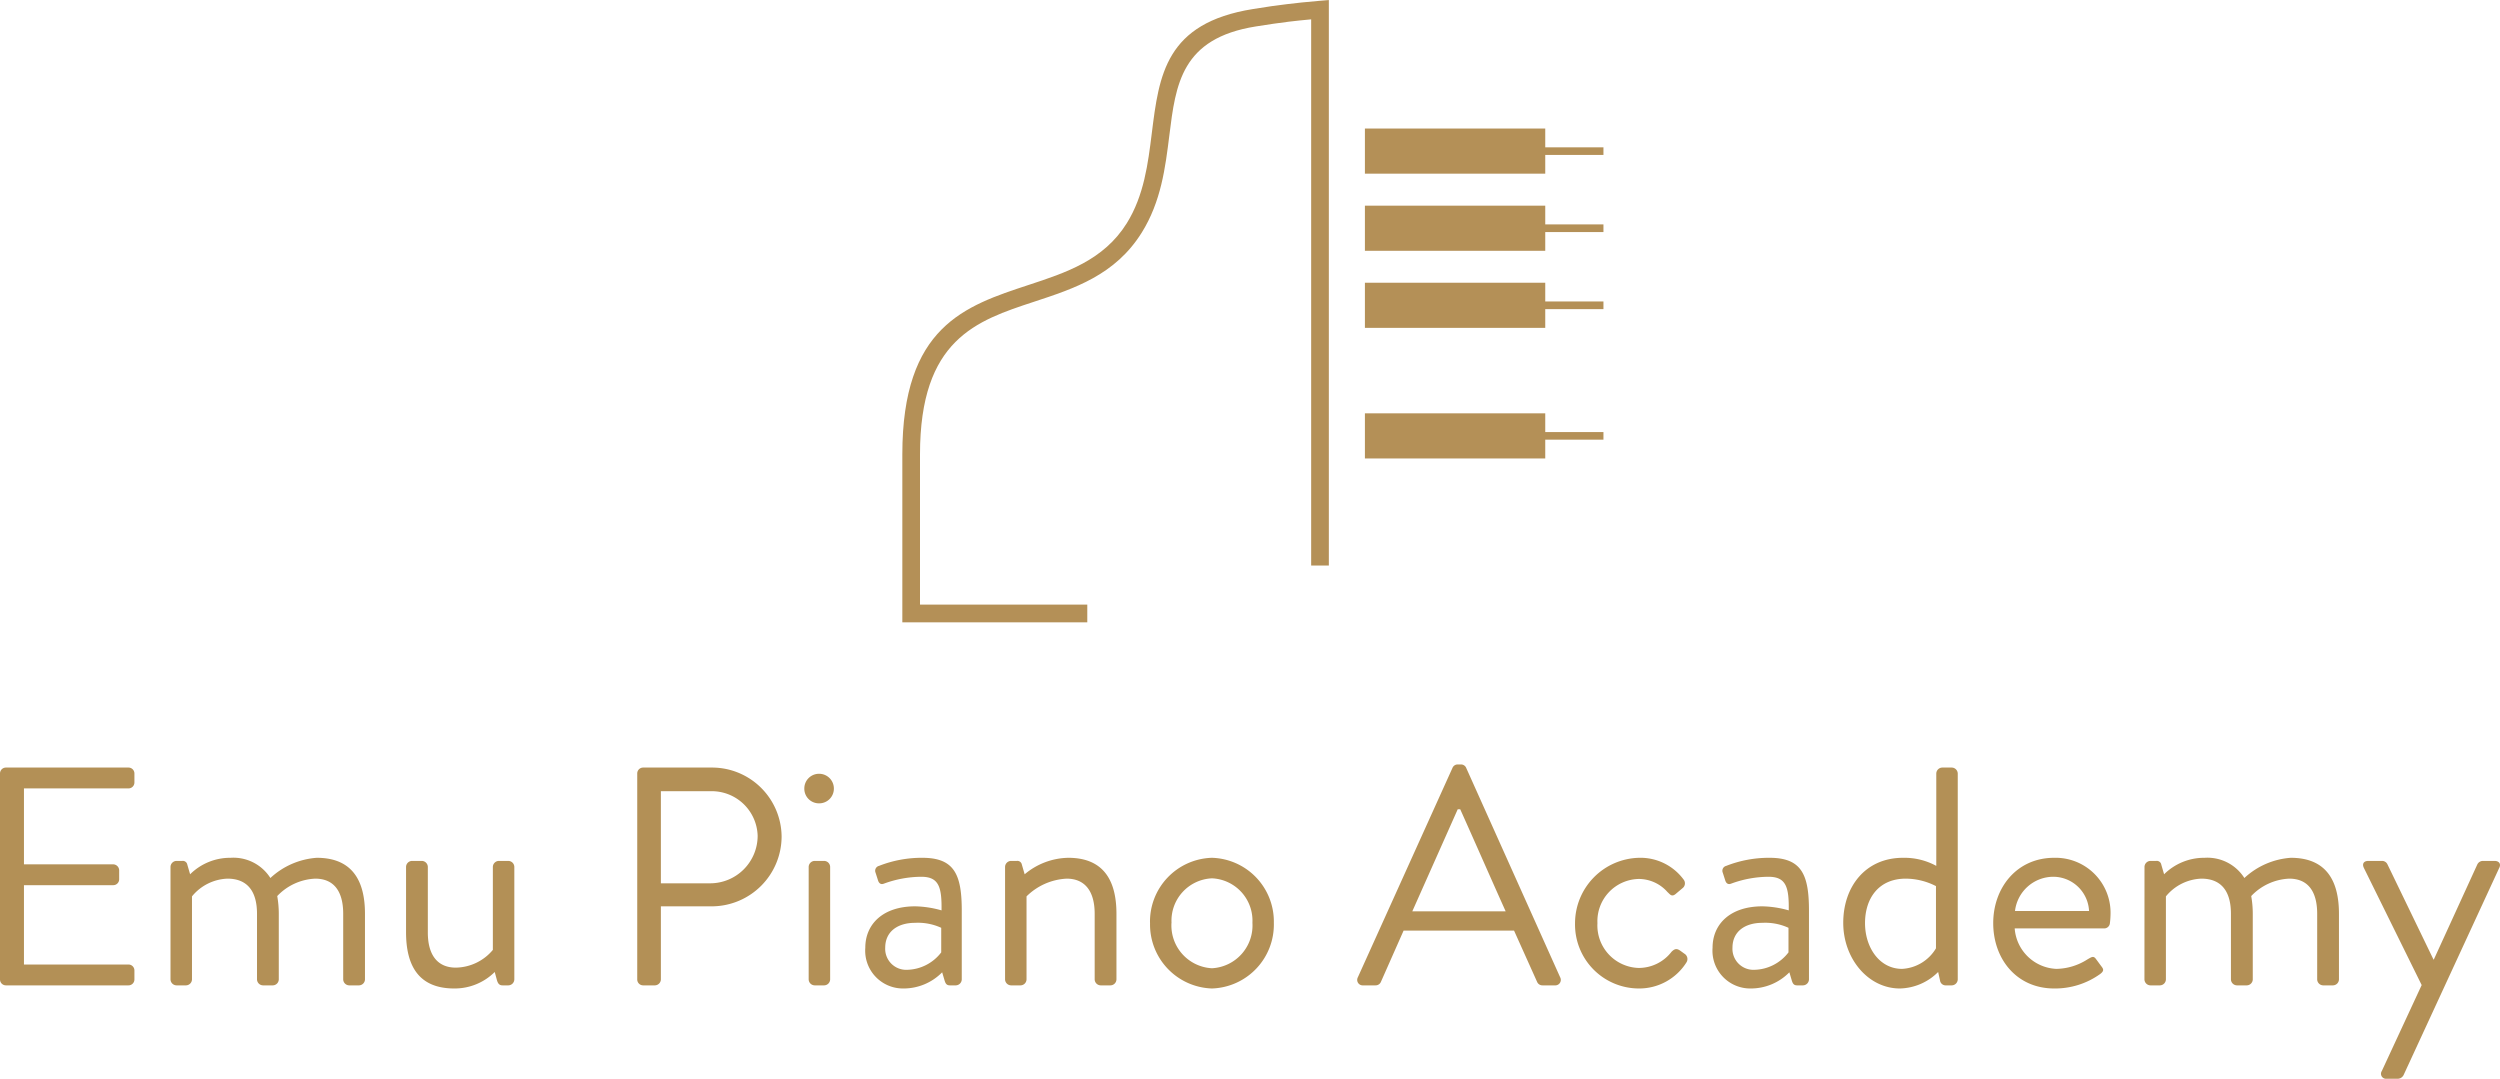
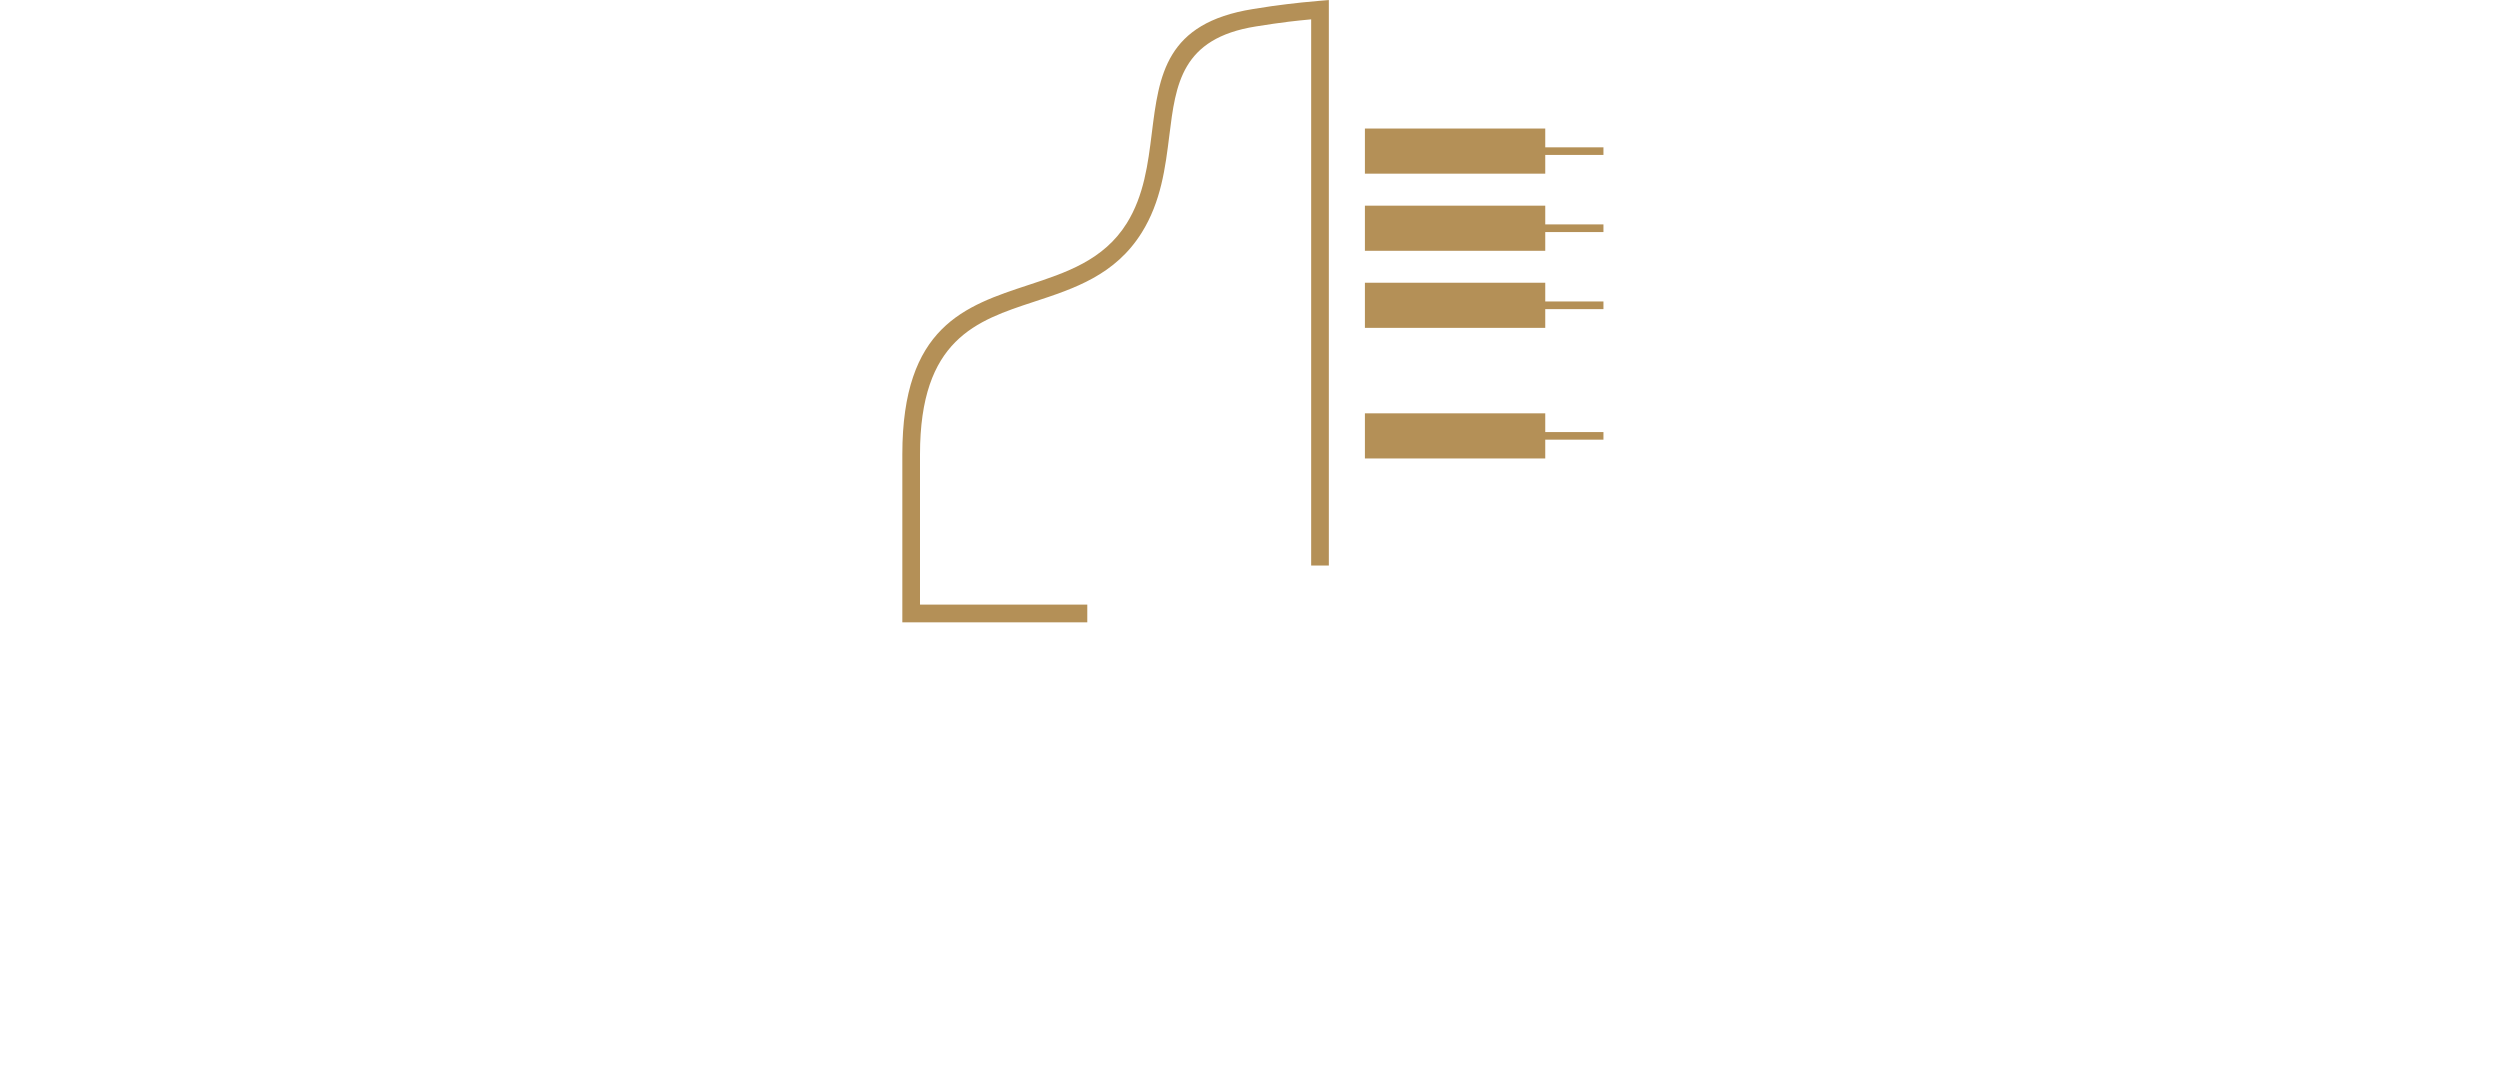
<svg xmlns="http://www.w3.org/2000/svg" width="241.042" height="104.006" viewBox="0 0 241.042 104.006">
  <defs>
    <clipPath id="clip-path">
      <rect id="長方形_79" data-name="長方形 79" width="67.597" height="60" fill="none" />
    </clipPath>
  </defs>
  <g id="グループ_22" data-name="グループ 22" transform="translate(-2018.17 808.006)">
    <g id="グループ_2" data-name="グループ 2" transform="translate(2105.17 -808.002)">
      <g id="グループ_1" data-name="グループ 1" transform="translate(0 -0.004)" clip-path="url(#clip-path)">
        <path id="パス_1" data-name="パス 1" d="M44.6,24.176H61.988V22.368H67.6v-.736H61.988V19.823H44.6Zm0,7.432H61.988V29.8H67.6v-.736H61.988V27.256H44.6Zm0,12.589H61.988V42.39H67.6v-.737H61.988V39.845H44.6Zm0-27.454H61.988V14.936H67.6V14.2H61.988V12.391H44.6ZM17.833,60H0V43.81C0,31.472,6.021,29.493,12.179,27.468c3.59-1.181,7.233-2.378,9.458-5.943,1.669-2.675,2.053-5.769,2.416-8.687.7-5.611,1.319-10.624,9.76-11.971C35.188.648,36.157.5,37.059.4,38.014.278,38.943.187,40.2.078L41.123,0V54.521H39.418V1.861c-.8.075-1.475.144-2.152.226-.974.12-1.919.257-3.187.46-7.173,1.144-7.721,5.558-8.334,10.5-.385,3.1-.793,6.384-2.663,9.379-2.554,4.091-6.493,5.386-10.378,6.662-5.561,1.828-11,3.616-11,14.723V58.29H17.833Z" transform="translate(0 0.004)" fill="#b49057" />
      </g>
    </g>
-     <path id="パス_15" data-name="パス 15" d="M-119.205-.57a.57.57,0,0,0,.57.57h11.82a.57.57,0,0,0,.57-.57v-.87a.57.57,0,0,0-.57-.57h-10.08V-9.66h8.61a.57.57,0,0,0,.57-.57v-.87a.59.59,0,0,0-.57-.57h-8.61v-7.32h10.08a.57.57,0,0,0,.57-.57v-.87a.57.57,0,0,0-.57-.57h-11.82a.57.57,0,0,0-.57.57Zm16.44,0a.59.59,0,0,0,.57.57h.93a.59.59,0,0,0,.57-.57V-8.58a4.636,4.636,0,0,1,3.42-1.71c1.83,0,2.85,1.11,2.85,3.39V-.57a.59.59,0,0,0,.57.57h.96a.59.59,0,0,0,.57-.57V-6.9a9.8,9.8,0,0,0-.15-1.71,5.367,5.367,0,0,1,3.66-1.68c1.74,0,2.7,1.14,2.7,3.39V-.57a.59.59,0,0,0,.57.57h.96a.59.59,0,0,0,.57-.57V-6.9c0-3.12-1.17-5.4-4.65-5.4a7.327,7.327,0,0,0-4.47,1.95,4.218,4.218,0,0,0-3.84-1.95,5.474,5.474,0,0,0-3.9,1.59l-.27-.93a.437.437,0,0,0-.48-.36h-.57a.59.59,0,0,0-.57.57Zm22.71-4.56c0,3.18,1.17,5.43,4.65,5.43a5.474,5.474,0,0,0,3.9-1.59l.21.78c.09.3.21.51.54.51h.57a.59.59,0,0,0,.57-.57V-11.43a.59.59,0,0,0-.57-.57h-.93a.59.59,0,0,0-.57.57v8.01a4.746,4.746,0,0,1-3.57,1.71c-1.68,0-2.7-1.11-2.7-3.39v-6.33a.59.59,0,0,0-.57-.57h-.96a.59.59,0,0,0-.57.57Zm22.29,4.56a.57.57,0,0,0,.57.57h1.14a.59.59,0,0,0,.57-.57V-7.62h4.95a6.748,6.748,0,0,0,6.69-6.75A6.71,6.71,0,0,0-50.565-21h-6.63a.57.57,0,0,0-.57.57Zm2.28-9.27v-8.88h4.77a4.428,4.428,0,0,1,4.56,4.29,4.584,4.584,0,0,1-4.56,4.59Zm15.24-7.71a1.415,1.415,0,0,0,1.44-1.41,1.422,1.422,0,0,0-1.44-1.44,1.415,1.415,0,0,0-1.41,1.44A1.408,1.408,0,0,0-40.245-17.55Zm-.99,16.98a.59.59,0,0,0,.57.57h.93a.59.59,0,0,0,.57-.57V-11.43a.59.59,0,0,0-.57-.57h-.93a.59.59,0,0,0-.57.57Zm5.46-3.06A3.643,3.643,0,0,0-32.085.3a5.2,5.2,0,0,0,3.72-1.56l.24.81c.09.27.18.45.51.45h.57a.59.59,0,0,0,.57-.57V-7.23c0-3.51-.75-5.07-3.81-5.07a11.275,11.275,0,0,0-4.17.78.483.483,0,0,0-.33.66l.24.75c.09.27.27.42.57.3a10.55,10.55,0,0,1,3.6-.66c1.71,0,1.98,1.02,1.95,3.24a9.859,9.859,0,0,0-2.55-.39C-34.065-7.62-35.775-5.91-35.775-3.63Zm1.92,0c0-1.56,1.2-2.4,2.88-2.4a5.37,5.37,0,0,1,2.52.48v2.37a4.255,4.255,0,0,1-3.3,1.68A2.023,2.023,0,0,1-33.855-3.63ZM-22.3-.57a.59.59,0,0,0,.57.57h.93a.59.59,0,0,0,.57-.57V-8.58a5.909,5.909,0,0,1,3.87-1.71c1.68,0,2.7,1.11,2.7,3.39V-.57a.59.59,0,0,0,.57.57h.96a.59.59,0,0,0,.57-.57V-6.9c0-3.12-1.17-5.4-4.65-5.4a6.7,6.7,0,0,0-4.2,1.59l-.27-.93a.437.437,0,0,0-.48-.36h-.57a.59.59,0,0,0-.57.57Zm13.98-5.46A6.166,6.166,0,0,0-2.355.3a6.166,6.166,0,0,0,5.97-6.33,6.15,6.15,0,0,0-5.97-6.27A6.15,6.15,0,0,0-8.325-6.03Zm2.07,0a4.085,4.085,0,0,1,3.9-4.29,4.085,4.085,0,0,1,3.9,4.29,4.13,4.13,0,0,1-3.9,4.38A4.13,4.13,0,0,1-6.255-6.03ZM12.225,0h1.2a.552.552,0,0,0,.51-.33l2.19-4.95h10.65L29-.33a.552.552,0,0,0,.51.33h1.2a.53.53,0,0,0,.51-.78l-9.06-20.19a.539.539,0,0,0-.51-.33h-.3a.539.539,0,0,0-.51.33L11.715-.78A.53.53,0,0,0,12.225,0Zm4.74-7.14,4.38-9.84h.24c1.47,3.27,2.91,6.57,4.38,9.84Zm15.69,1.17A6.166,6.166,0,0,0,38.805.3,5.378,5.378,0,0,0,43.4-2.22a.6.6,0,0,0-.21-.84l-.33-.24c-.33-.24-.54-.3-.9.06a3.992,3.992,0,0,1-3.18,1.56A4.1,4.1,0,0,1,34.815-6a4.073,4.073,0,0,1,3.99-4.26A3.7,3.7,0,0,1,41.565-9c.27.24.42.54.87.12l.57-.48a.587.587,0,0,0,.12-.84,5.179,5.179,0,0,0-4.29-2.1A6.321,6.321,0,0,0,32.655-5.97Zm13.26,2.34A3.643,3.643,0,0,0,49.6.3a5.2,5.2,0,0,0,3.72-1.56l.24.81c.09.27.18.45.51.45h.57a.59.59,0,0,0,.57-.57V-7.23c0-3.51-.75-5.07-3.81-5.07a11.275,11.275,0,0,0-4.17.78.483.483,0,0,0-.33.66l.24.75c.09.27.27.42.57.3a10.55,10.55,0,0,1,3.6-.66c1.71,0,1.98,1.02,1.95,3.24a9.859,9.859,0,0,0-2.55-.39C47.625-7.62,45.915-5.91,45.915-3.63Zm1.92,0c0-1.56,1.2-2.4,2.88-2.4a5.37,5.37,0,0,1,2.52.48v2.37a4.255,4.255,0,0,1-3.3,1.68A2.023,2.023,0,0,1,47.835-3.63Zm10.68-2.4c0,3.45,2.4,6.33,5.46,6.33a5.368,5.368,0,0,0,3.69-1.59l.18.81a.544.544,0,0,0,.51.48h.63a.59.59,0,0,0,.57-.57V-20.43a.59.59,0,0,0-.57-.57h-.93a.59.59,0,0,0-.57.57v8.91a6.424,6.424,0,0,0-3.21-.78C60.675-12.3,58.515-9.54,58.515-6.03Zm2.1.03c0-2.4,1.32-4.29,3.93-4.29a6.447,6.447,0,0,1,2.91.72v6a4.051,4.051,0,0,1-3.27,1.98C62-1.59,60.615-3.66,60.615-6Zm12.36,0c0,3.45,2.25,6.3,5.88,6.3a7.456,7.456,0,0,0,4.41-1.38c.45-.33.33-.51.12-.78-.18-.24-.33-.45-.51-.69-.24-.33-.42-.18-.84.06a5.709,5.709,0,0,1-2.97.9,4.212,4.212,0,0,1-4.02-3.9h8.64a.552.552,0,0,0,.54-.51,7.356,7.356,0,0,0,.06-.81,5.3,5.3,0,0,0-5.43-5.49C75.225-12.3,72.975-9.39,72.975-6Zm2.1-1.17a3.731,3.731,0,0,1,3.78-3.3,3.466,3.466,0,0,1,3.36,3.3Zm12.48,6.6a.59.59,0,0,0,.57.57h.93a.59.59,0,0,0,.57-.57V-8.58a4.636,4.636,0,0,1,3.42-1.71c1.83,0,2.85,1.11,2.85,3.39V-.57a.59.59,0,0,0,.57.57h.96A.59.59,0,0,0,98-.57V-6.9a9.8,9.8,0,0,0-.15-1.71,5.367,5.367,0,0,1,3.66-1.68c1.74,0,2.7,1.14,2.7,3.39V-.57a.59.59,0,0,0,.57.57h.96a.59.59,0,0,0,.57-.57V-6.9c0-3.12-1.17-5.4-4.65-5.4a7.327,7.327,0,0,0-4.47,1.95,4.218,4.218,0,0,0-3.84-1.95,5.474,5.474,0,0,0-3.9,1.59l-.27-.93a.437.437,0,0,0-.48-.36h-.57a.59.59,0,0,0-.57.57Zm26.73.54-3.84,8.28a.485.485,0,0,0,.48.75h1.11a.641.641,0,0,0,.51-.36l9.21-19.95c.21-.39,0-.69-.45-.69h-1.14a.609.609,0,0,0-.51.33l-4.2,9.18h-.03l-4.44-9.18a.572.572,0,0,0-.51-.33h-1.32c-.45,0-.63.27-.45.66Z" transform="translate(2137.375 -713)" fill="#b39056" />
  </g>
</svg>